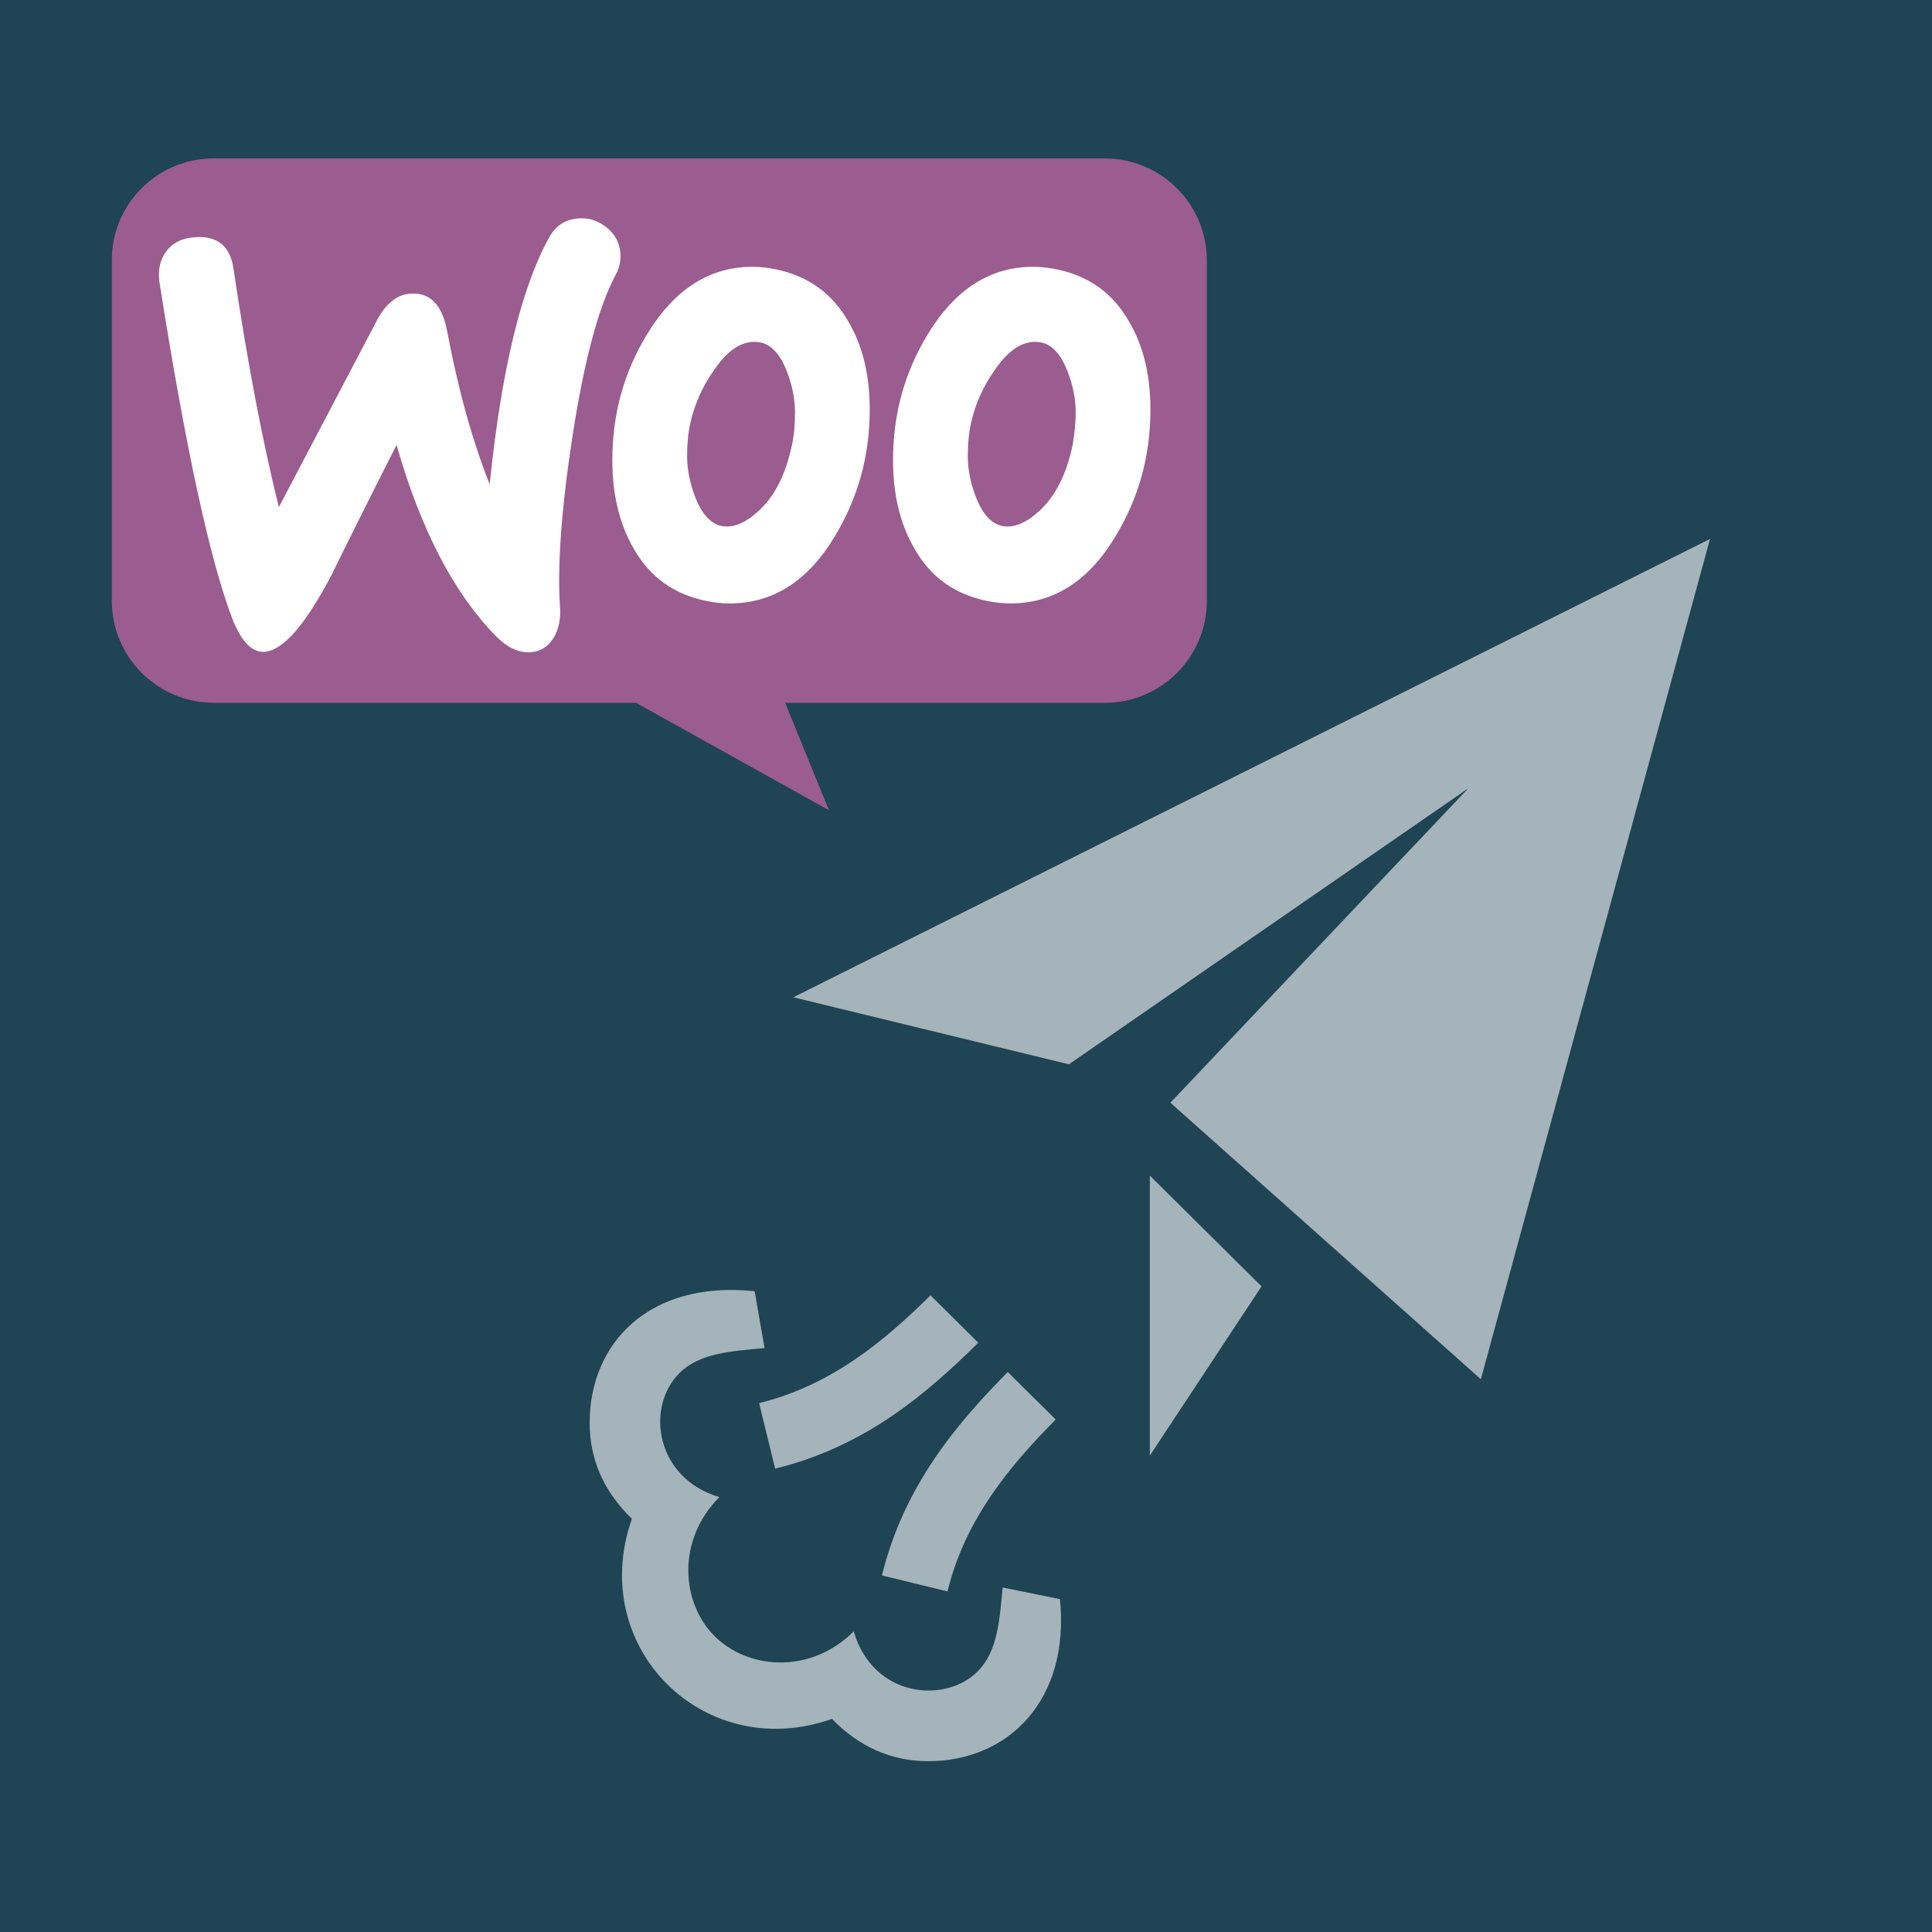
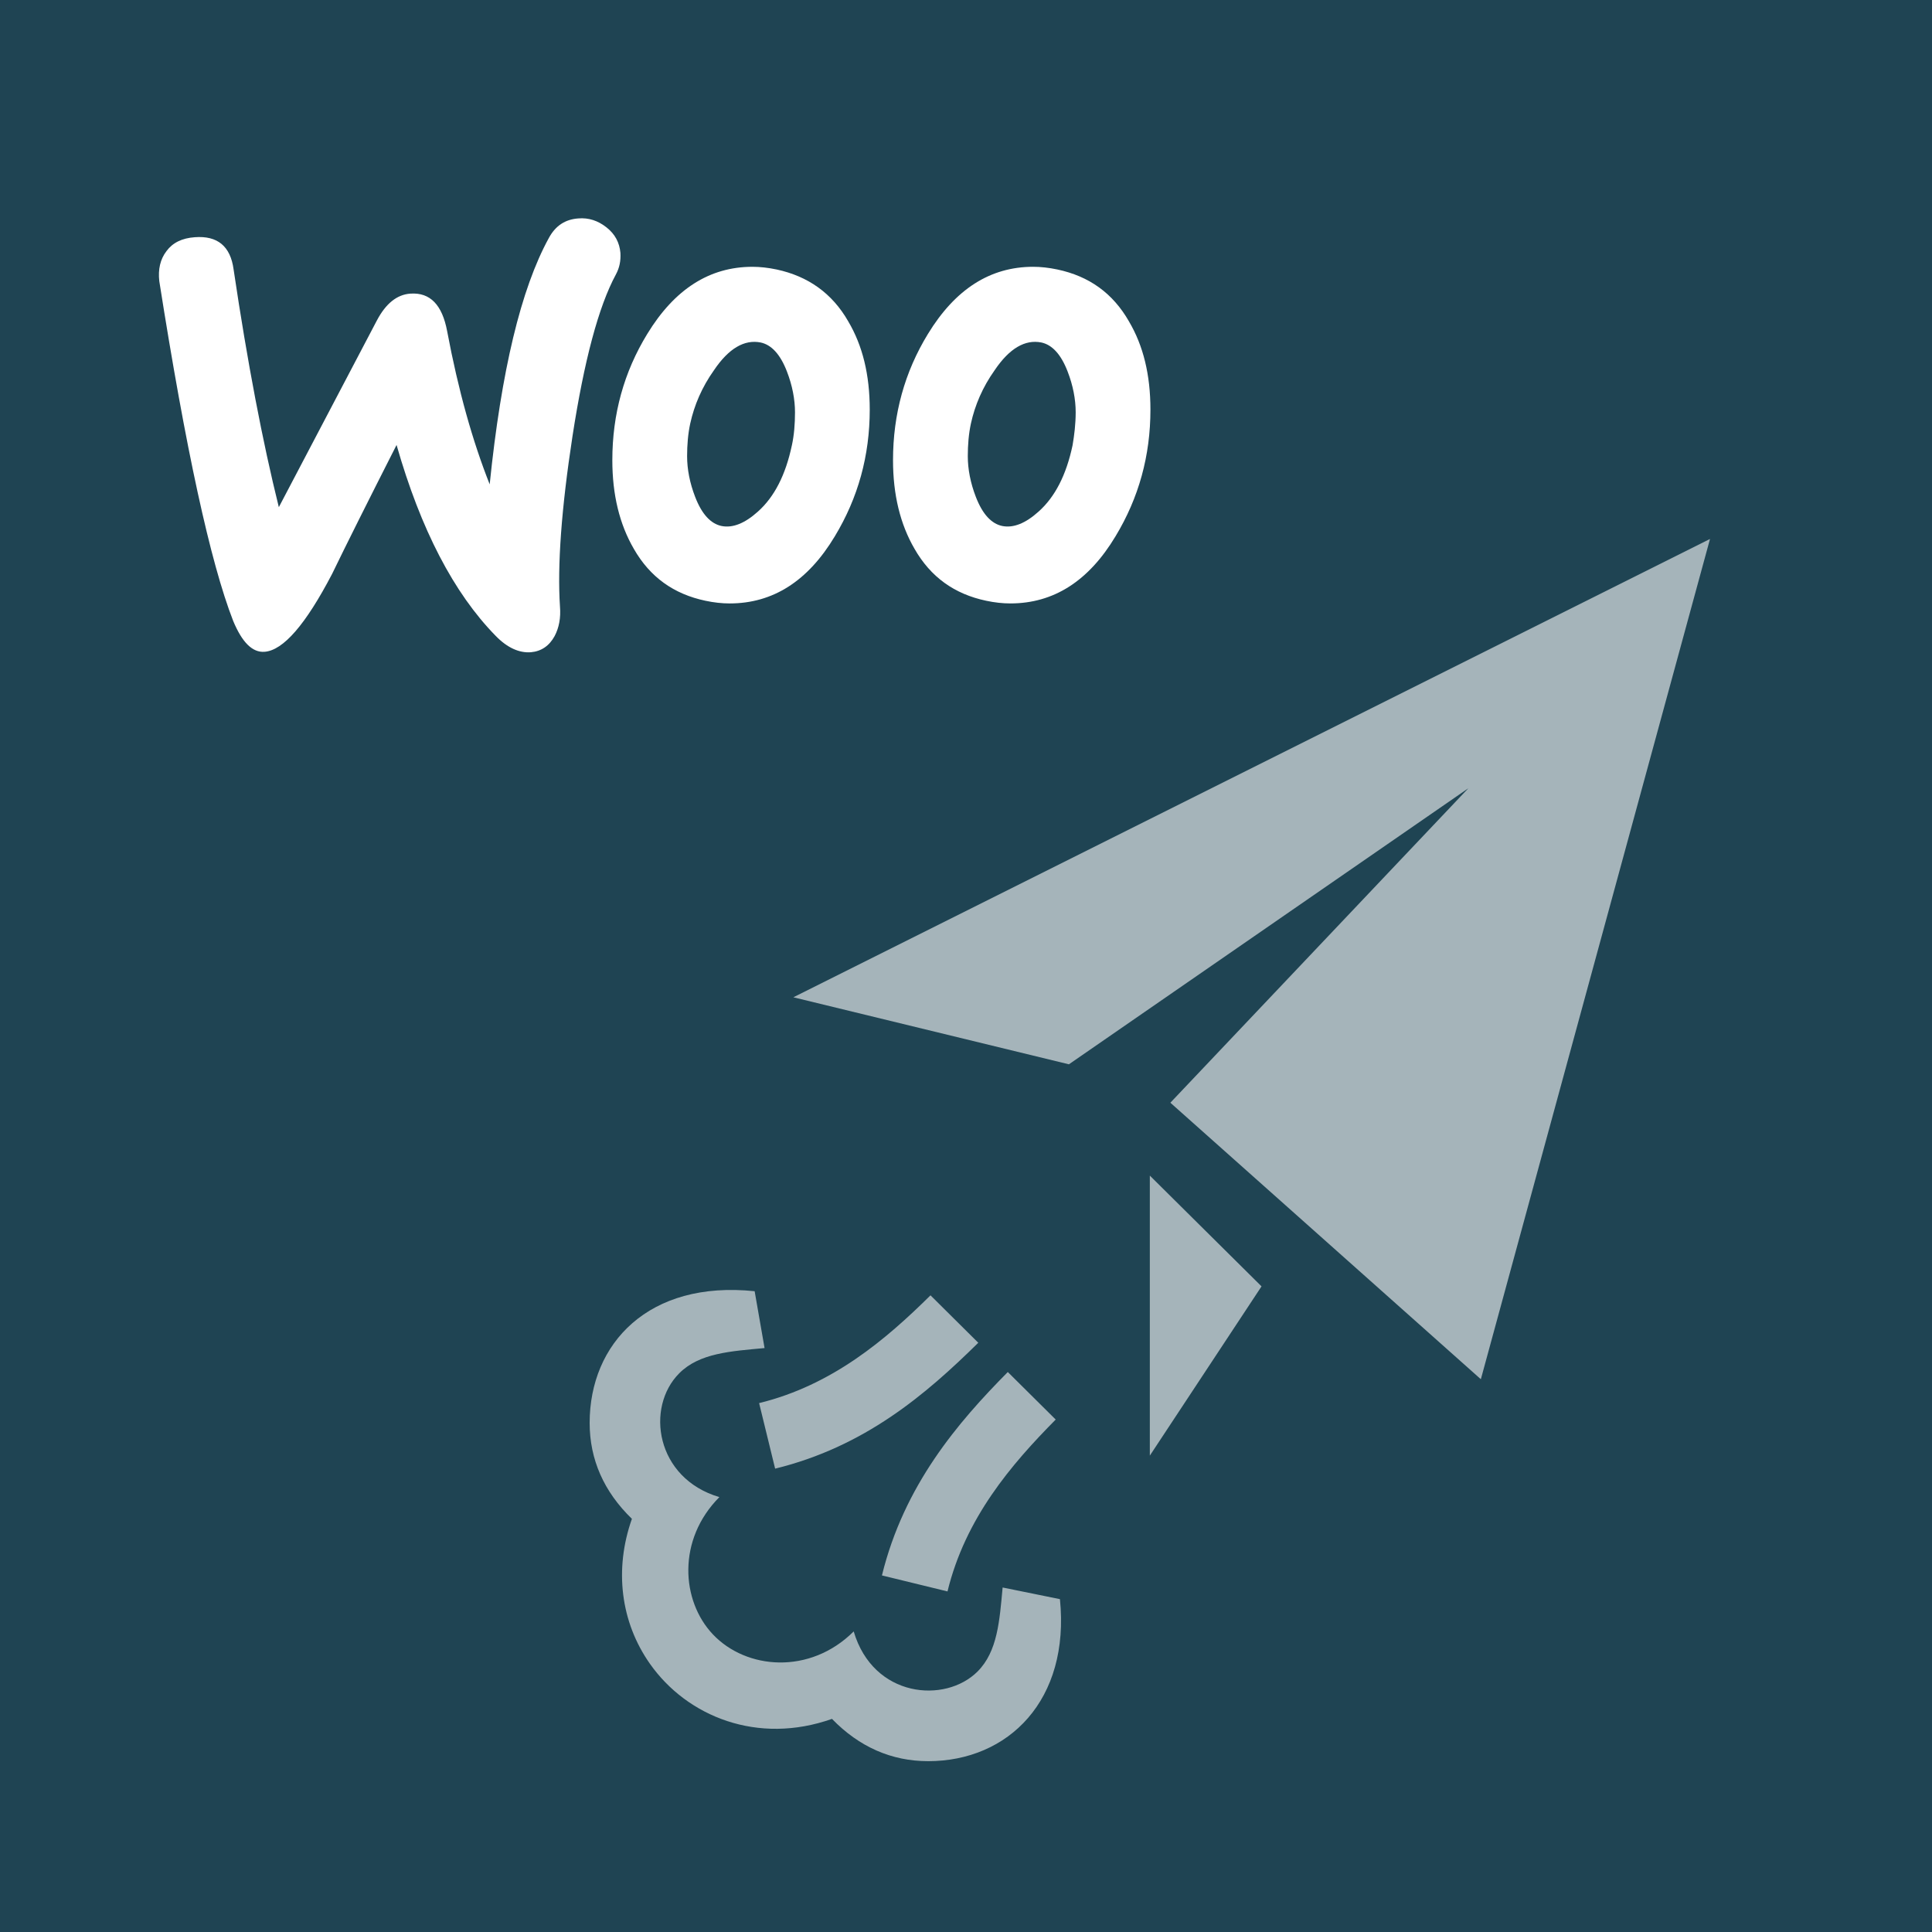
<svg xmlns="http://www.w3.org/2000/svg" width="256" height="256" viewBox="0 0 256 256">
  <path fill="#1F4453" d="M0 0h256v256H0z" />
  <path opacity=".6" fill="#FFF" d="M226.585 71.416L196.22 182.754l-41.14-36.638 39.486-41.67-52.93 36.58-36.513-8.88 121.462-60.73zm-74.226 84.357v37.104l14.8-22.426-14.8-14.677zM133.54 181.8l6.346 6.298c-5.904 5.97-11.963 13.042-14.338 22.774l-8.686-2.12c2.93-11.968 10.066-20.272 16.678-26.953zm-10.563 51.563c-4.828 0-9.13-1.88-12.735-5.602-9.835 3.48-19.19-.288-24.13-7.312-3.88-5.518-4.746-12.502-2.38-19.197-3.723-3.603-5.6-7.874-5.6-12.71 0-10.536 7.828-18.912 21.863-17.45l1.314 7.533c-4.478.422-8.616.652-11.298 3.334-4.507 4.507-3.154 13.918 5.31 16.415-5.613 5.642-5.07 13.746-.855 18.193 4.415 4.66 12.842 5.39 18.654-.395 2.596 8.804 12.132 9.595 16.414 5.31 2.646-2.642 2.91-6.713 3.32-11.13l7.593 1.543c1.356 13.36-6.803 21.47-17.47 21.47zm-22.39-47.445l2.122 8.685c11.842-2.9 19.924-9.785 26.918-16.68l-6.33-6.285c-5.912 5.844-13.006 11.908-22.71 14.28z" />
-   <path fill="#9B5C8F" d="M28.286 20.994H146.39c7.473 0 13.523 6.052 13.523 13.526v45.083c0 7.474-6.05 13.524-13.524 13.524h-42.355l5.813 14.237L84.28 93.127H28.344c-7.474 0-13.524-6.05-13.524-13.524V34.52c-.058-7.416 5.992-13.526 13.466-13.526z" />
  <path fill="#FFF" d="M22.058 33.274c.83-1.126 2.076-1.72 3.736-1.84 3.025-.236 4.747 1.188 5.16 4.272 1.84 12.396 3.857 22.896 5.993 31.497l12.99-24.736c1.187-2.254 2.67-3.44 4.45-3.56 2.61-.177 4.21 1.484 4.864 4.984 1.484 7.89 3.38 14.593 5.635 20.287 1.542-15.066 4.152-25.92 7.83-32.625.89-1.66 2.195-2.49 3.916-2.61 1.365-.117 2.61.297 3.737 1.188 1.128.89 1.72 2.016 1.84 3.38.058 1.067-.12 1.958-.595 2.847-2.312 4.27-4.21 11.45-5.752 21.414-1.484 9.67-2.018 17.202-1.662 22.6.12 1.485-.118 2.79-.712 3.916-.712 1.305-1.78 2.018-3.144 2.136-1.543.118-3.145-.593-4.687-2.194-5.517-5.636-9.906-14.06-13.11-25.27-3.854 7.593-6.703 13.287-8.54 17.083-3.5 6.704-6.467 10.144-8.96 10.322-1.6.118-2.966-1.246-4.15-4.092-3.026-7.77-6.29-22.778-9.79-45.023-.175-1.54.122-2.905.953-3.973zm127.536 9.313c-2.137-3.738-5.28-5.99-9.492-6.88-1.127-.237-2.194-.355-3.203-.355-5.695 0-10.322 2.965-13.942 8.896-3.083 5.042-4.627 10.62-4.627 16.73 0 4.566.952 8.482 2.85 11.744 2.136 3.737 5.278 5.992 9.49 6.88 1.128.24 2.196.356 3.204.356 5.754 0 10.38-2.966 13.94-8.897 3.084-5.1 4.625-10.677 4.625-16.787-.002-4.627-.95-8.482-2.846-11.686zm-7.476 16.43c-.83 3.916-2.313 6.823-4.51 8.78-1.718 1.543-3.32 2.195-4.803 1.9-1.425-.297-2.61-1.543-3.5-3.856-.712-1.838-1.067-3.677-1.067-5.398 0-1.482.118-2.965.415-4.33.534-2.43 1.542-4.804 3.145-7.058 1.958-2.907 4.034-4.093 6.17-3.678 1.423.296 2.61 1.542 3.5 3.855.712 1.84 1.066 3.68 1.066 5.4-.002 1.54-.18 3.023-.416 4.388zM112.4 42.588c-2.136-3.738-5.34-5.99-9.492-6.88-1.127-.237-2.194-.355-3.203-.355-5.695 0-10.32 2.965-13.94 8.896-3.085 5.042-4.628 10.62-4.628 16.73 0 4.566.95 8.482 2.848 11.744 2.135 3.737 5.28 5.992 9.49 6.88 1.126.24 2.195.356 3.204.356 5.753 0 10.38-2.966 13.94-8.897 3.082-5.1 4.626-10.677 4.626-16.787 0-4.627-.948-8.482-2.846-11.686zm-7.475 16.43c-.83 3.916-2.312 6.823-4.508 8.78-1.72 1.543-3.322 2.195-4.805 1.9-1.423-.297-2.61-1.543-3.5-3.856-.713-1.838-1.067-3.677-1.067-5.398 0-1.482.118-2.965.416-4.33.535-2.43 1.543-4.804 3.145-7.058 1.958-2.907 4.034-4.093 6.17-3.678 1.423.296 2.61 1.542 3.5 3.855.71 1.84 1.066 3.68 1.066 5.4 0 1.54-.118 3.023-.415 4.388z" />
</svg>